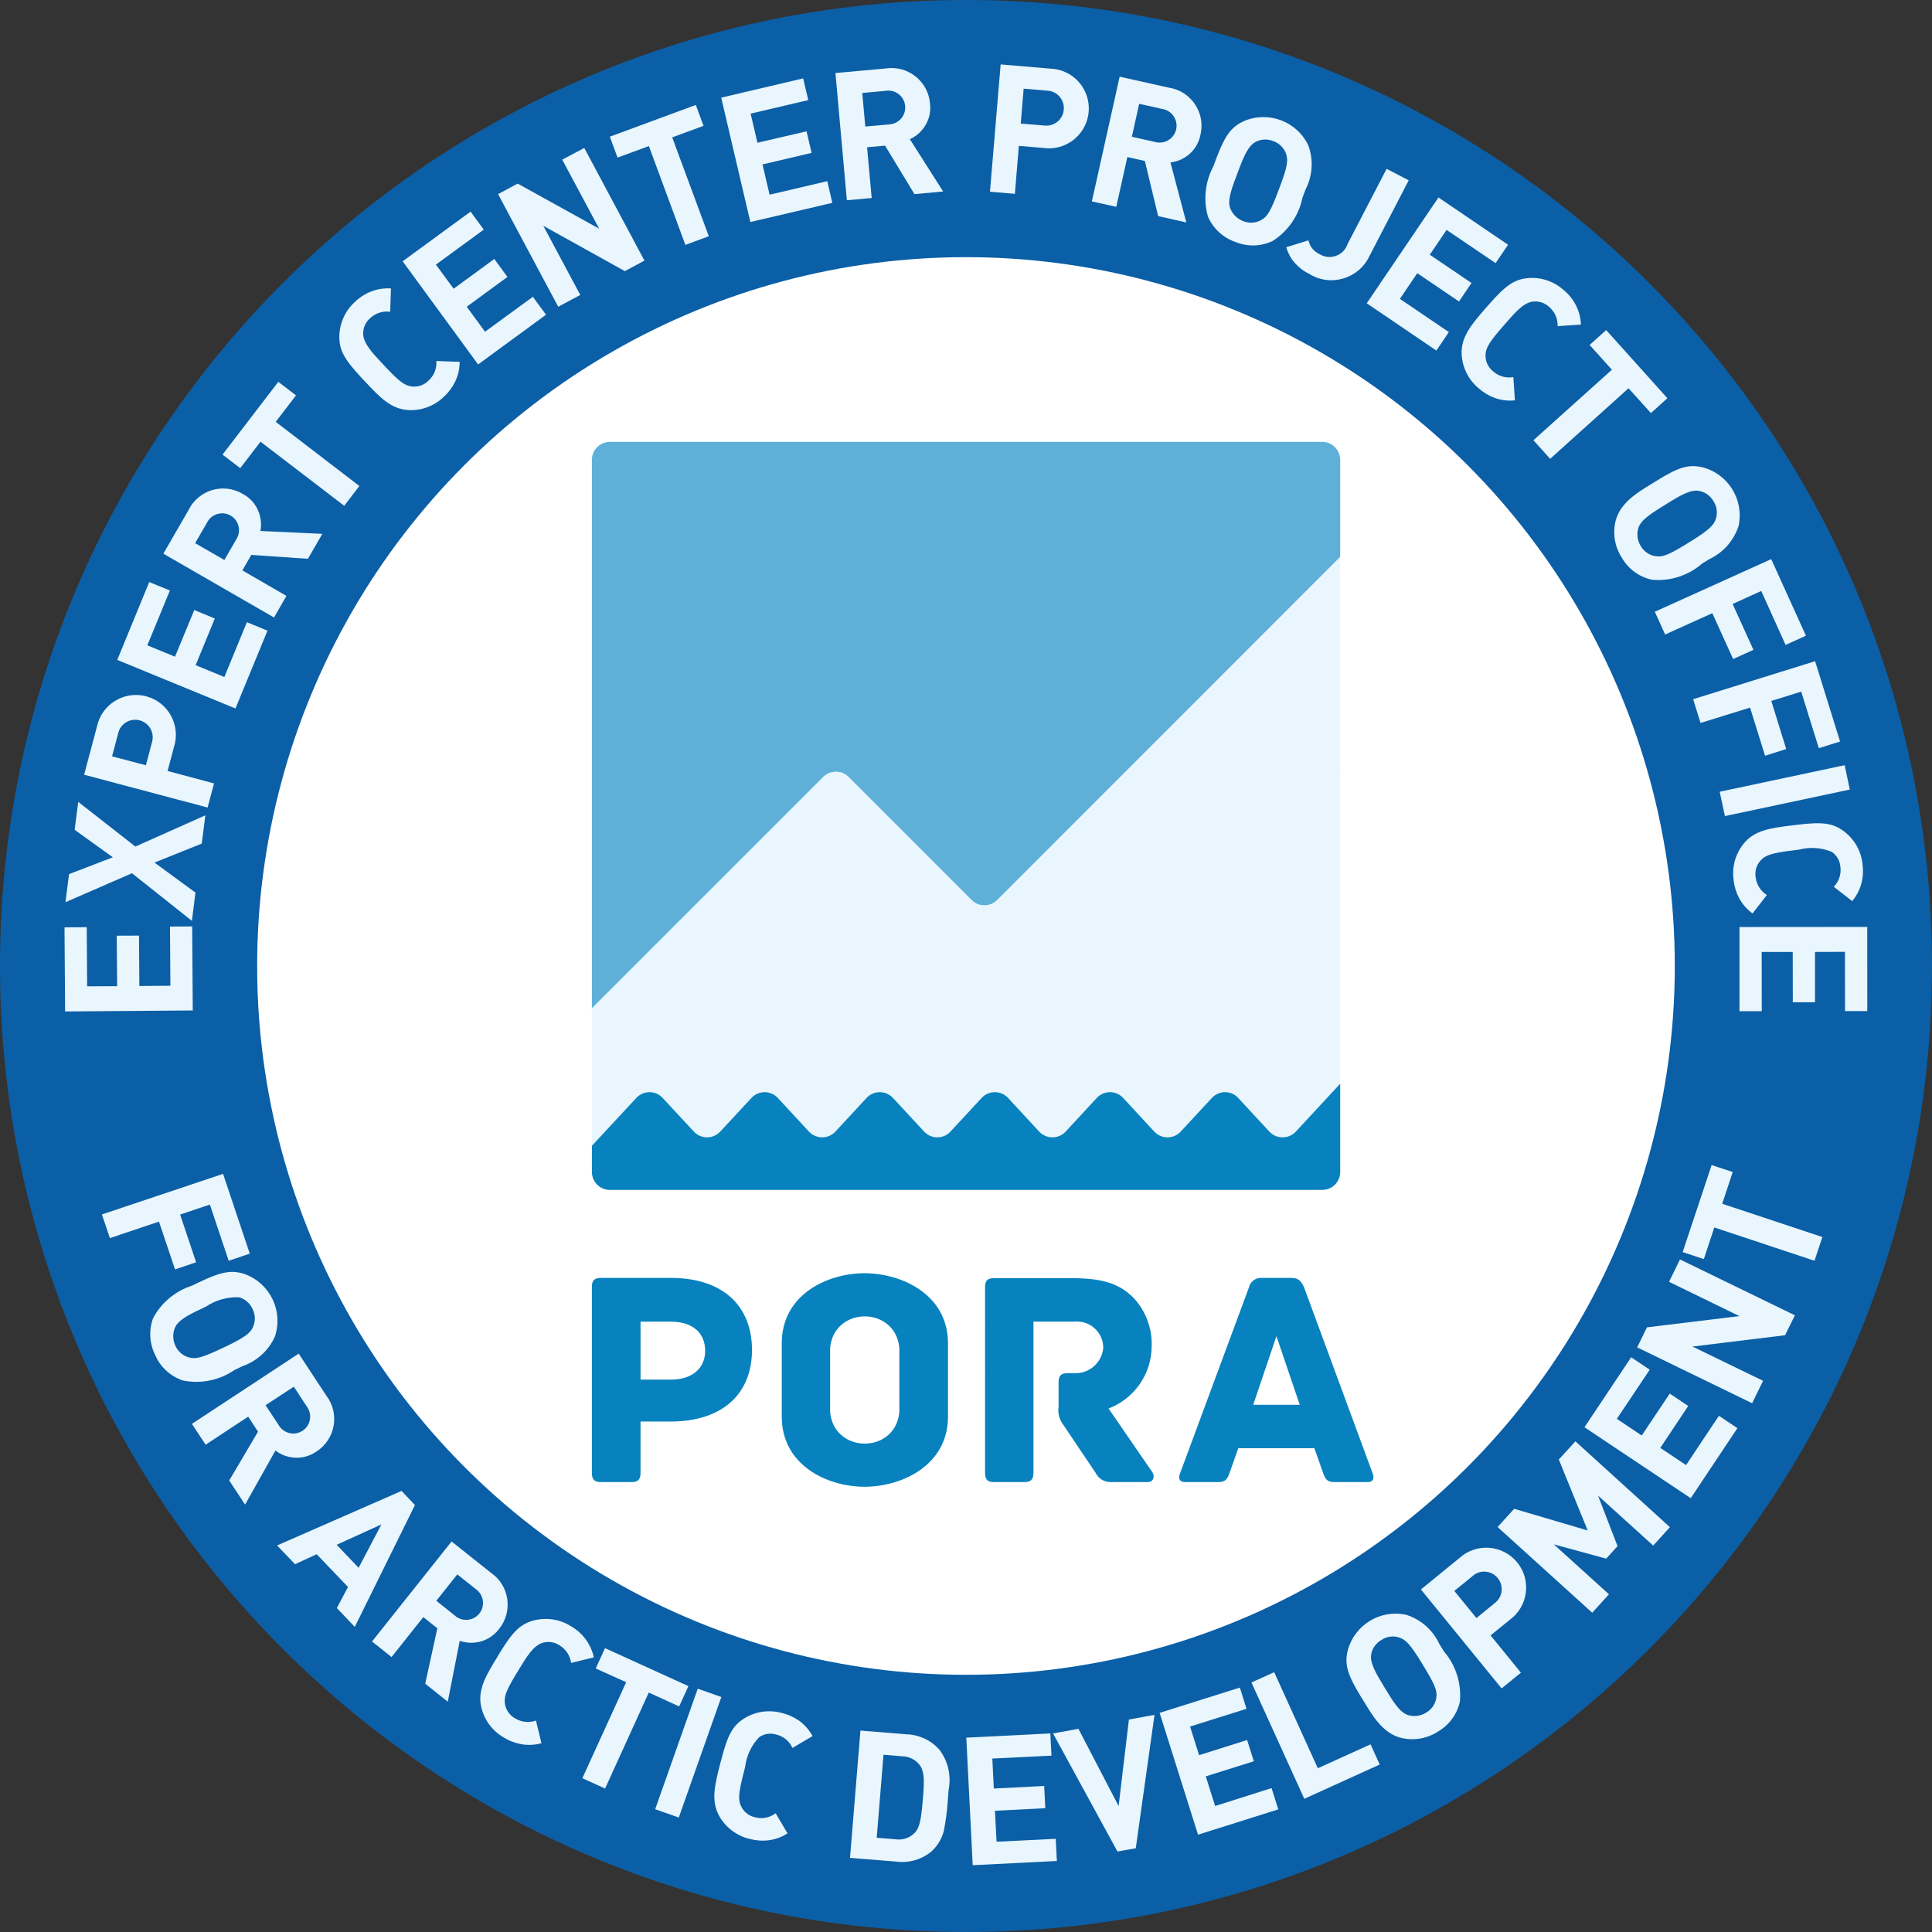
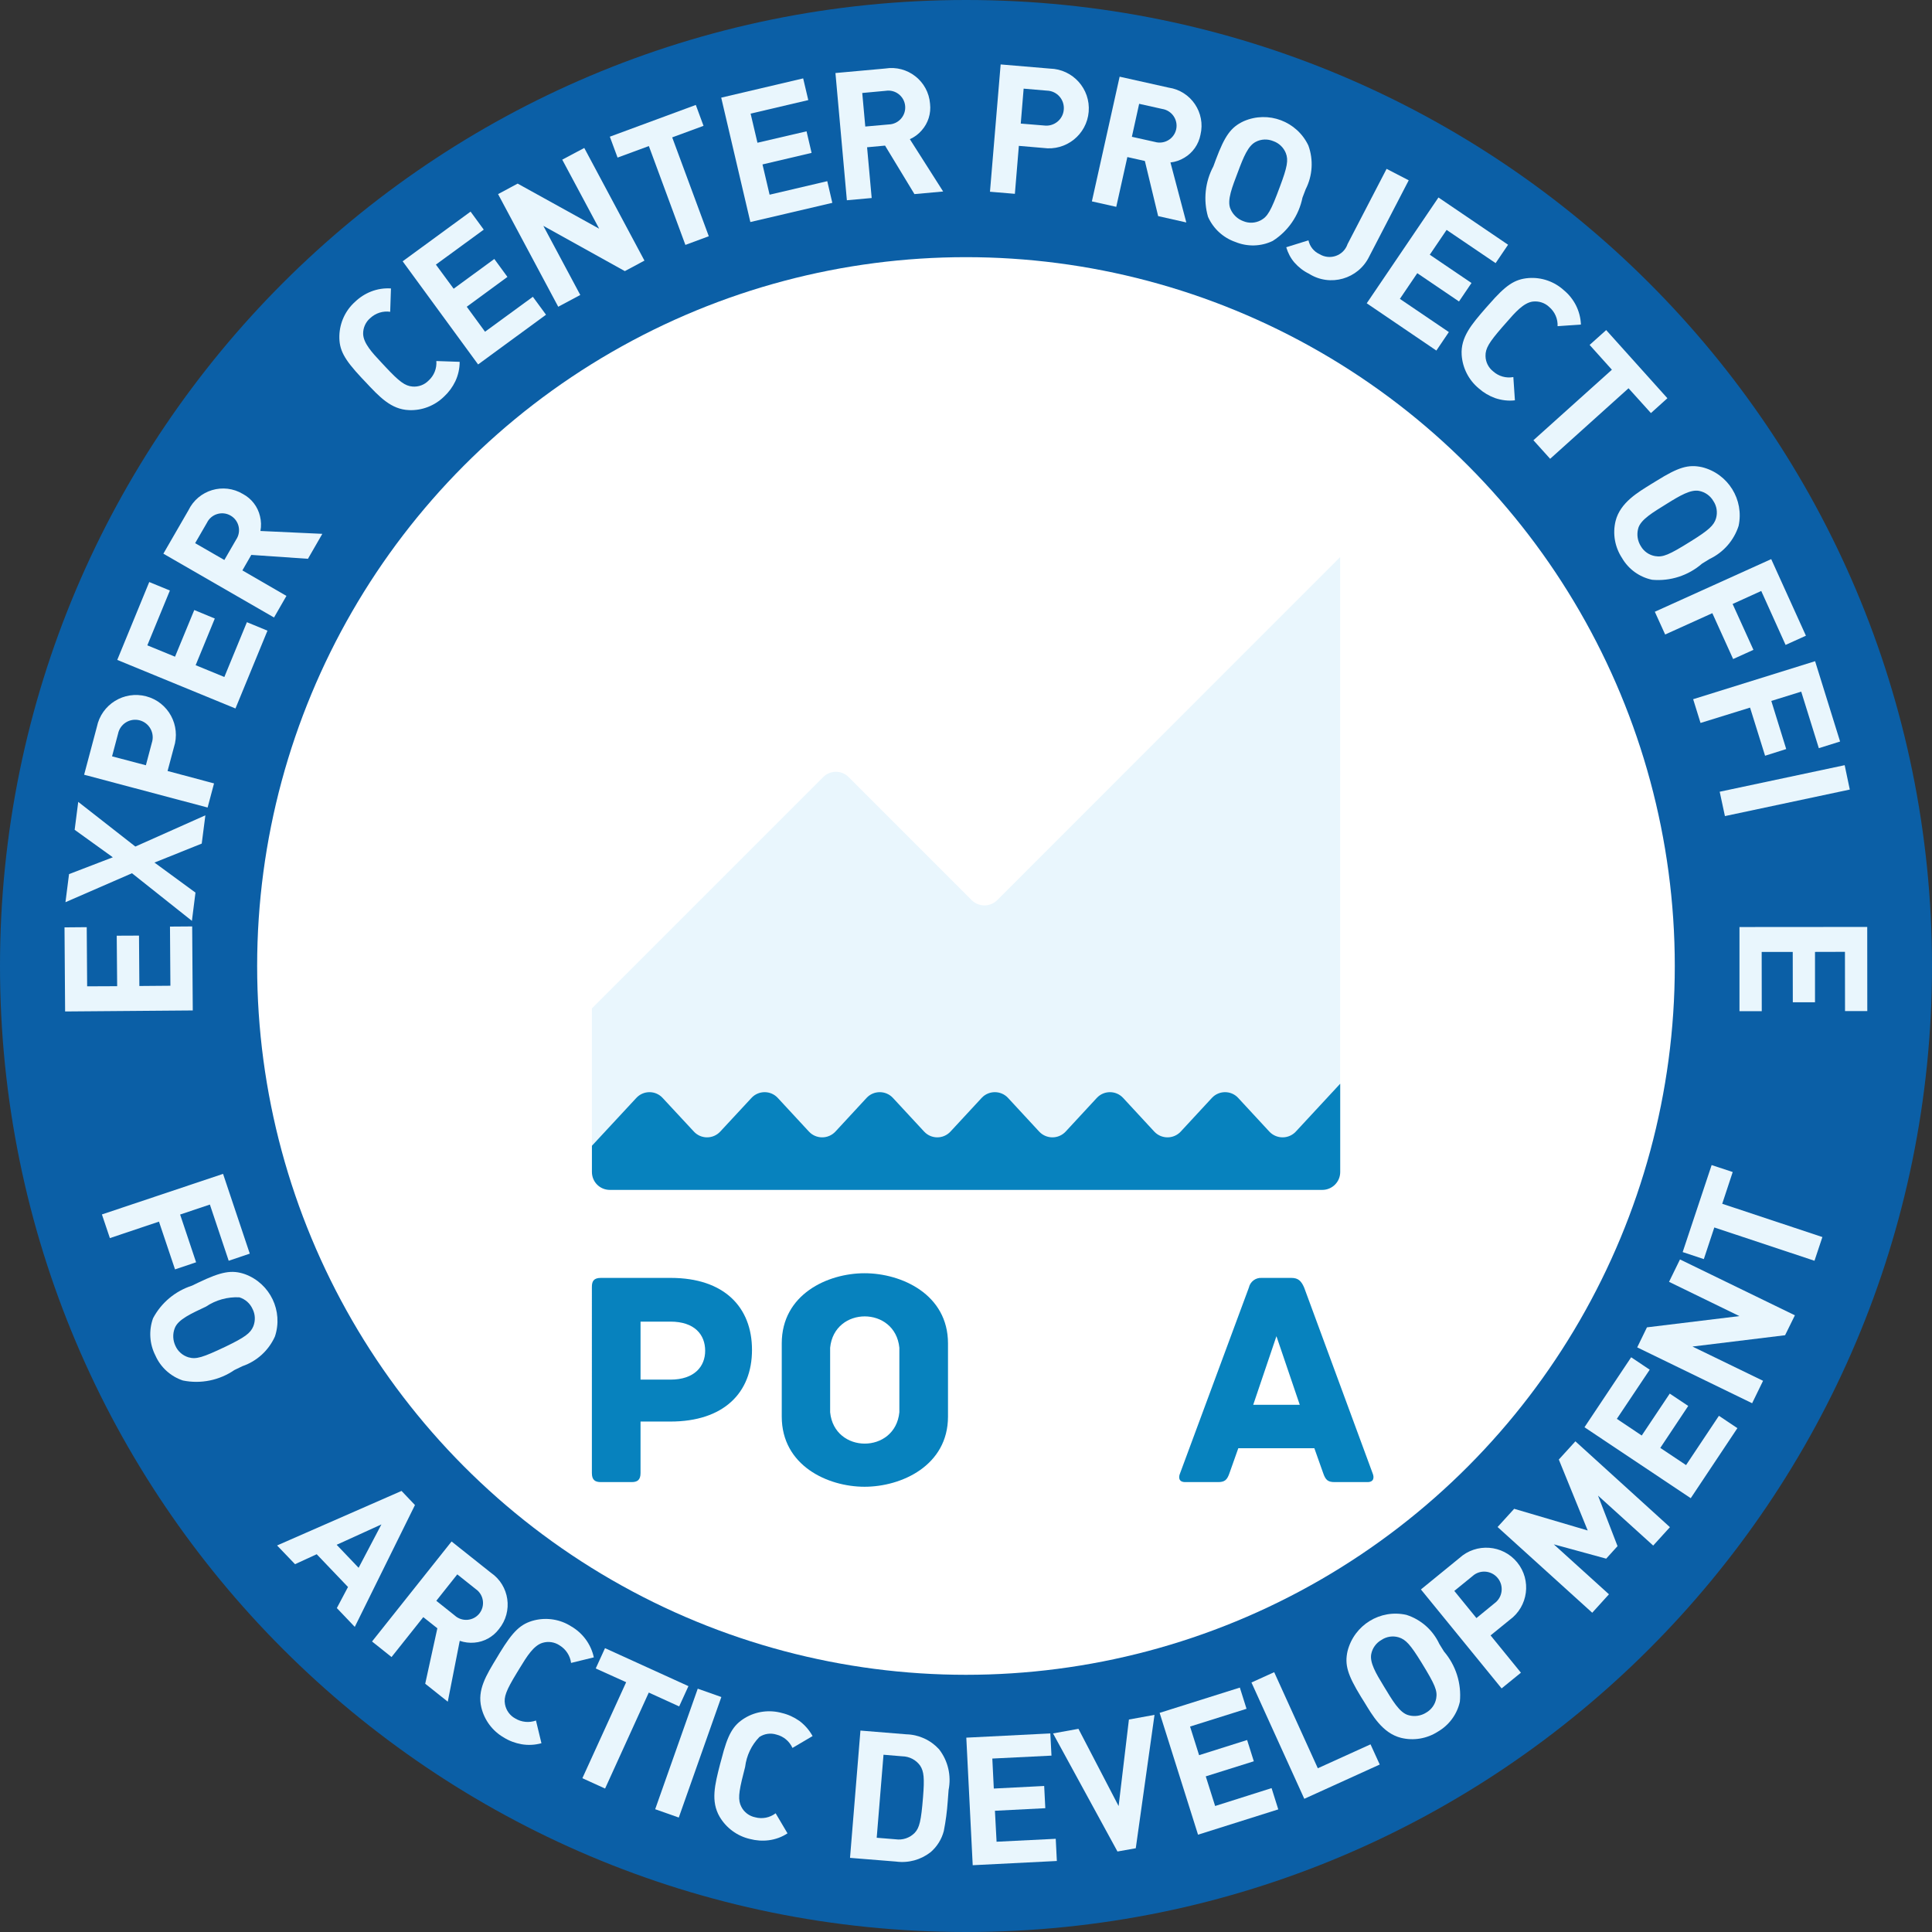
<svg xmlns="http://www.w3.org/2000/svg" version="1.1" id="Слой_1" x="0px" y="0px" width="120px" height="120px" viewBox="0 0 120 120" xml:space="preserve">
  <rect x="0" y="0" width="120" height="120" fill="#333333" stroke="none" />
  <path fill="#0B5FA6" d="M120,59.999C120,93.137,93.137,120,59.997,120C26.863,120,0,93.137,0,59.999C0,26.863,26.863,0,59.997,0 C93.137,0,120,26.863,120,59.999z" />
  <circle fill="#FFFFFF" cx="59.998" cy="59.999" r="44.026" />
-   <path fill="#5EB0D8" d="M82.126,27.445H37.878c-0.613,0-1.115,0.501-1.115,1.116v34.071l14.367-14.366 c0.436-0.437,1.142-0.437,1.578,0l7.644,7.645c0.437,0.436,1.147,0.436,1.585,0L83.241,34.6v-6.039 C83.241,27.946,82.74,27.445,82.126,27.445z" />
  <path fill="#E9F6FD" d="M41.154,68.191l1.946,2.095c0.44,0.473,1.19,0.473,1.631,0l1.944-2.095c0.442-0.475,1.192-0.475,1.632,0 l1.939,2.095c0.442,0.473,1.195,0.473,1.639,0l1.938-2.095c0.44-0.475,1.196-0.475,1.637,0l1.941,2.095 c0.441,0.473,1.19,0.473,1.63,0l1.94-2.095c0.441-0.475,1.196-0.475,1.638,0l1.938,2.095c0.442,0.473,1.195,0.473,1.638,0 l1.939-2.095c0.441-0.475,1.191-0.475,1.633,0l1.938,2.095c0.442,0.473,1.196,0.473,1.638,0l1.939-2.095 c0.441-0.475,1.196-0.475,1.632,0l1.938,2.095c0.444,0.473,1.198,0.473,1.64,0l2.758-2.975v0.411V34.6L61.938,55.91 c-0.438,0.436-1.148,0.436-1.585,0l-7.644-7.645c-0.436-0.437-1.142-0.437-1.578,0L36.764,62.632v8.532l2.759-2.973 C39.964,67.717,40.718,67.717,41.154,68.191z" />
  <path fill="#0782BE" d="M83.241,67.312l-2.758,2.975c-0.441,0.473-1.195,0.473-1.64,0l-1.938-2.095c-0.436-0.475-1.19-0.475-1.632,0 l-1.939,2.095c-0.441,0.473-1.195,0.473-1.638,0l-1.938-2.095c-0.441-0.475-1.191-0.475-1.633,0l-1.939,2.095 c-0.442,0.473-1.195,0.473-1.638,0l-1.938-2.095c-0.441-0.475-1.196-0.475-1.638,0l-1.94,2.095c-0.44,0.473-1.189,0.473-1.63,0 l-1.941-2.095c-0.441-0.475-1.196-0.475-1.637,0l-1.938,2.095c-0.444,0.473-1.196,0.473-1.639,0l-1.939-2.095 c-0.44-0.475-1.19-0.475-1.632,0l-1.944,2.095c-0.441,0.473-1.191,0.473-1.631,0l-1.946-2.095c-0.436-0.475-1.19-0.475-1.631,0 l-2.759,2.973v1.628c0,0.619,0.495,1.114,1.115,1.114h44.248c0.614,0,1.115-0.495,1.115-1.109V67.312z" />
  <path fill="#0782BE" d="M43.799,83.898c0-1.002-0.657-1.81-2.16-1.81h-1.854v3.603h1.854C43.142,85.691,43.799,84.864,43.799,83.898 z M46.708,83.846c0,2.677-1.771,4.449-5.069,4.449h-1.854v3.197c0,0.445-0.209,0.563-0.554,0.563h-1.913 c-0.345,0-0.555-0.118-0.555-0.563V79.93c0-0.345,0.113-0.557,0.555-0.557h4.343C44.974,79.373,46.708,81.184,46.708,83.846z" />
  <path fill="#0782BE" d="M55.861,83.71c-0.259-2.596-4.042-2.596-4.3,0v4.009c0.258,2.596,4.041,2.596,4.3,0V83.71z M58.882,87.986 c0,3.043-2.887,4.359-5.183,4.359c-2.294,0-5.143-1.316-5.143-4.359v-4.545c0-3.049,2.849-4.358,5.143-4.358 c2.296,0,5.183,1.31,5.183,4.358V87.986z" />
-   <path fill="#0782BE" d="M71.283,92.056H69.01c-0.41,0.014-0.786-0.213-0.965-0.583l-2.084-3.098 c-0.188-0.296-0.264-0.641-0.211-0.985v-1.54c0-0.351,0.113-0.562,0.562-0.562h0.381c0.933,0.059,1.746-0.631,1.832-1.563 c0.005-0.959-0.813-1.719-1.771-1.637h-2.564v9.403c0,0.445-0.21,0.563-0.561,0.563h-1.907c-0.345,0-0.538-0.118-0.538-0.563V79.95 c0-0.345,0.097-0.56,0.538-0.56h4.859c2.101,0,3.022,0.425,3.836,1.234c0.759,0.817,1.162,1.905,1.114,3.026 c-0.016,1.707-1.083,3.228-2.677,3.835l2.715,3.948C71.746,91.705,71.648,92.056,71.283,92.056z" />
  <path fill="#0782BE" d="M80.731,87.256l-1.449-4.263l-1.443,4.263H80.731z M84.933,92.056h-2.025c-0.425,0-0.576-0.118-0.732-0.583 l-0.539-1.521h-4.724l-0.539,1.521c-0.156,0.465-0.308,0.583-0.732,0.583h-2.025c-0.42,0-0.42-0.309-0.323-0.539l4.277-11.545 c0.081-0.366,0.415-0.619,0.786-0.599h1.853c0.426,0,0.614,0.19,0.793,0.599l4.256,11.545 C85.353,91.747,85.353,92.056,84.933,92.056z" />
  <polygon fill="#E9F6FD" points="11.973,62.761 4.044,62.824 4.007,57.601 5.387,57.589 5.413,61.262 7.277,61.254 7.25,58.118 8.634,58.112 8.656,61.242 10.584,61.226 10.558,57.552 11.937,57.542 " />
  <polygon fill="#E9F6FD" points="12.53,52.397 9.594,53.576 12.141,55.441 11.92,57.196 8.198,54.239 4.066,56.037 4.288,54.293 7.008,53.248 4.637,51.541 4.859,49.806 8.407,52.581 12.756,50.641 " />
  <path fill="#E9F6FD" d="M9.432,46.133c0.193-0.593-0.151-1.229-0.754-1.391c-0.61-0.161-1.223,0.221-1.347,0.836L6.96,46.978 l2.101,0.554L9.432,46.133z M6.017,45.146c0.286-1.395,1.687-2.262,3.066-1.896c1.373,0.362,2.16,1.809,1.718,3.168l-0.393,1.47 l2.886,0.771l-0.399,1.498l-7.67-2.037L6.017,45.146z" />
  <polygon fill="#E9F6FD" points="14.625,44.005 7.283,40.988 9.27,36.151 10.552,36.678 9.151,40.083 10.871,40.789 12.066,37.89 13.342,38.418 12.152,41.317 13.935,42.049 15.335,38.645 16.613,39.172 " />
  <path fill="#E9F6FD" d="M14.664,33.521c0.344-0.506,0.186-1.196-0.342-1.497c-0.526-0.307-1.206-0.097-1.469,0.448l-0.733,1.265 l1.815,1.045L14.664,33.521z M19.127,34.708l-3.518-0.242l-0.554,0.963l2.736,1.584l-0.771,1.341l-6.873-3.964l1.556-2.693 c0.614-1.271,2.182-1.74,3.389-1.012c0.534,0.286,0.921,0.791,1.057,1.379c0.074,0.3,0.085,0.613,0.026,0.916l3.845,0.178 L19.127,34.708z" />
-   <polygon fill="#E9F6FD" points="17.125,26.201 22.323,30.188 21.38,31.415 16.181,27.435 14.921,29.078 13.822,28.237 17.286,23.717 18.385,24.558 " />
  <path fill="#E9F6FD" d="M28.28,23.685c-0.172,0.356-0.409,0.68-0.7,0.948c-0.576,0.565-1.364,0.874-2.175,0.84 c-1.111-0.043-1.828-0.809-2.732-1.778l-0.22-0.231c-1.083-1.159-1.396-1.733-1.375-2.611c0.022-0.803,0.372-1.569,0.976-2.108 c0.286-0.274,0.625-0.495,1-0.64c0.39-0.152,0.809-0.216,1.229-0.189l-0.048,1.45c-0.453-0.065-0.904,0.08-1.24,0.393 c-0.285,0.242-0.447,0.602-0.44,0.98c0.016,0.582,0.576,1.184,1.099,1.74l0.286,0.307c0.862,0.921,1.217,1.185,1.681,1.223 c0.376,0.032,0.743-0.107,1.006-0.378c0.335-0.306,0.512-0.753,0.475-1.207l1.449,0.05C28.55,22.894,28.458,23.308,28.28,23.685z" />
  <polygon fill="#E9F6FD" points="29.696,22.636 25.01,16.23 29.228,13.144 30.047,14.263 27.074,16.435 28.177,17.933 30.703,16.085 31.518,17.2 28.991,19.053 30.127,20.604 33.097,18.434 33.914,19.548 " />
  <polygon fill="#E9F6FD" points="38.81,16.839 33.747,14.027 36.042,18.321 34.673,19.053 30.936,12.056 32.153,11.404 37.216,14.205 34.922,9.917 36.29,9.19 40.028,16.187 " />
  <polygon fill="#E9F6FD" points="41.752,8.533 44.024,14.673 42.571,15.212 40.302,9.072 38.358,9.788 37.878,8.49 43.218,6.518 43.697,7.816 " />
  <polygon fill="#E9F6FD" points="46.606,13.791 44.796,6.065 49.886,4.869 50.204,6.217 46.622,7.057 47.047,8.866 50.096,8.156 50.409,9.496 47.36,10.213 47.801,12.093 51.383,11.253 51.697,12.599 " />
  <path fill="#E9F6FD" d="M55.198,7.73c0.608-0.017,1.077-0.538,1.023-1.147c-0.053-0.608-0.614-1.04-1.212-0.942l-1.453,0.134 l0.188,2.084L55.198,7.73z M56.798,12.056l-1.826-3.012l-1.116,0.103l0.286,3.152l-1.541,0.139l-0.71-7.902l3.091-0.28 c1.391-0.226,2.677,0.786,2.785,2.187c0.071,0.603-0.118,1.207-0.522,1.659c-0.199,0.232-0.453,0.419-0.732,0.543l2.068,3.249 L56.798,12.056z" />
  <path fill="#E9F6FD" d="M64.84,7.794c0.62,0.086,1.186-0.367,1.233-0.985c0.055-0.625-0.425-1.165-1.05-1.18L63.58,5.506 l-0.179,2.17L64.84,7.794z M65.218,4.261c1.422,0.038,2.521,1.261,2.402,2.683c-0.119,1.416-1.406,2.445-2.817,2.246l-1.52-0.13 l-0.247,2.979l-1.547-0.13l0.663-7.907L65.218,4.261z" />
  <path fill="#E9F6FD" d="M71.725,8.813c0.587,0.172,1.196-0.182,1.33-0.781c0.13-0.592-0.27-1.174-0.872-1.266l-1.428-0.318 l-0.452,2.048L71.725,8.813z M71.935,13.423L71.11,9.999l-1.088-0.244l-0.689,3.092l-1.514-0.339l1.724-7.745l3.038,0.678 c1.396,0.204,2.311,1.563,1.982,2.931c-0.113,0.593-0.479,1.116-0.997,1.422c-0.264,0.161-0.56,0.265-0.867,0.296l0.985,3.727 L71.935,13.423z" />
  <path fill="#E9F6FD" d="M79.864,9.507c-0.141-0.35-0.426-0.62-0.781-0.743c-0.356-0.145-0.753-0.13-1.088,0.048 c-0.474,0.243-0.755,0.932-1.099,1.853c-0.34,0.905-0.712,1.778-0.465,2.322c0.152,0.351,0.438,0.62,0.793,0.749 c0.35,0.146,0.743,0.125,1.077-0.049c0.432-0.23,0.636-0.575,1.195-2.089C79.955,10.375,80.036,9.944,79.864,9.507z M79.051,14.964 c-0.721,0.35-1.563,0.372-2.306,0.07c-0.766-0.263-1.385-0.829-1.713-1.568c-0.302-1.049-0.179-2.176,0.333-3.134l0.151-0.41 c0.555-1.481,0.932-2.02,1.729-2.391c1.525-0.669,3.303,0,4.019,1.503c0.324,0.888,0.265,1.874-0.166,2.72l-0.199,0.522 C80.672,13.386,80.009,14.356,79.051,14.964z" />
  <path fill="#E9F6FD" d="M85.046,15.929c-0.679,1.405-2.43,1.906-3.744,1.072c-0.344-0.167-0.646-0.404-0.899-0.689 c-0.237-0.275-0.409-0.604-0.512-0.955l1.38-0.43c0.08,0.377,0.332,0.696,0.684,0.857c0.652,0.398,1.502,0.097,1.745-0.625 l2.424-4.671l1.374,0.711L85.046,15.929z" />
  <polygon fill="#E9F6FD" points="84.89,18.838 89.345,12.266 93.669,15.201 92.895,16.343 89.851,14.28 88.806,15.821 91.397,17.578 90.621,18.725 88.03,16.968 86.949,18.563 89.991,20.626 89.215,21.774 " />
  <path fill="#E9F6FD" d="M92.861,24.725c-0.371-0.134-0.716-0.339-1.013-0.602c-0.624-0.517-1.006-1.267-1.061-2.075 c-0.07-1.11,0.619-1.902,1.486-2.903l0.216-0.242c1.039-1.192,1.584-1.563,2.457-1.633c0.802-0.059,1.594,0.215,2.192,0.76 c0.307,0.254,0.56,0.571,0.743,0.927c0.188,0.371,0.296,0.781,0.313,1.201l-1.449,0.102c0.021-0.458-0.173-0.893-0.518-1.19 c-0.269-0.259-0.646-0.382-1.019-0.339c-0.575,0.07-1.119,0.695-1.615,1.266l-0.28,0.317c-0.829,0.954-1.056,1.33-1.045,1.799 c0.005,0.376,0.184,0.727,0.479,0.958c0.339,0.302,0.797,0.432,1.249,0.35l0.098,1.444C93.681,24.914,93.26,24.86,92.861,24.725z" />
  <polygon fill="#E9F6FD" points="101.151,24.116 96.283,28.497 95.243,27.344 100.118,22.964 98.734,21.424 99.763,20.502 103.565,24.735 102.542,25.657 " />
  <path fill="#E9F6FD" d="M106.588,32.187c0.102-0.367,0.043-0.754-0.168-1.067c-0.188-0.328-0.517-0.56-0.888-0.63 c-0.523-0.096-1.169,0.28-1.999,0.797c-0.824,0.517-1.654,0.98-1.788,1.562c-0.092,0.367-0.032,0.755,0.172,1.078 c0.188,0.324,0.512,0.55,0.884,0.614c0.484,0.081,0.851-0.064,2.22-0.921C106.13,32.93,106.458,32.633,106.588,32.187z M102.612,36.01c-0.786-0.167-1.466-0.658-1.869-1.357c-0.441-0.674-0.588-1.497-0.398-2.285c0.285-1.163,1.432-1.809,2.176-2.278 l0.372-0.227c1.347-0.839,1.972-1.034,2.827-0.845c1.617,0.404,2.618,2.02,2.268,3.646c-0.29,0.9-0.938,1.644-1.793,2.051 l-0.475,0.291C104.864,35.751,103.743,36.113,102.612,36.01z" />
  <polygon fill="#E9F6FD" points="109.394,36.706 107.616,37.514 108.909,40.363 107.648,40.934 106.356,38.085 103.426,39.41 102.784,37.997 110.013,34.728 112.169,39.485 110.906,40.057 " />
  <polygon fill="#E9F6FD" points="111.877,42.959 110.019,43.536 110.945,46.525 109.632,46.94 108.699,43.951 105.623,44.904 105.165,43.429 112.739,41.068 114.291,46.057 112.971,46.471 " />
  <polygon fill="#E9F6FD" points="106.813,49.176 114.576,47.527 114.894,49.041 107.138,50.689 " />
-   <path fill="#E9F6FD" d="M108.031,55.806c-0.188-0.349-0.307-0.732-0.35-1.125c-0.119-0.803,0.097-1.617,0.598-2.252 c0.684-0.873,1.724-1.001,3.043-1.165l0.318-0.037c1.572-0.193,2.219-0.107,2.914,0.427c0.641,0.49,1.05,1.221,1.132,2.024 c0.053,0.395,0.031,0.798-0.07,1.186c-0.108,0.405-0.302,0.78-0.573,1.105l-1.141-0.89c0.318-0.329,0.469-0.78,0.409-1.233 c-0.026-0.373-0.22-0.717-0.532-0.933c-0.647-0.271-1.368-0.318-2.048-0.14l-0.419,0.054c-1.25,0.156-1.671,0.285-1.978,0.641 c-0.248,0.279-0.351,0.663-0.285,1.034c0.054,0.447,0.309,0.851,0.694,1.088l-0.889,1.147 C108.516,56.491,108.236,56.172,108.031,55.806z" />
  <polygon fill="#E9F6FD" points="108.042,57.58 115.977,57.574 115.981,62.799 114.598,62.799 114.593,59.12 112.733,59.125 112.733,62.254 111.355,62.254 111.35,59.125 109.421,59.125 109.426,62.805 108.042,62.805 " />
  <polygon fill="#E9F6FD" points="13.036,74.817 11.188,75.437 12.18,78.403 10.871,78.844 9.874,75.877 6.825,76.901 6.33,75.431 13.855,72.911 15.514,77.866 14.205,78.308 " />
  <path fill="#E9F6FD" d="M15.734,82.38c0.139-0.351,0.124-0.743-0.048-1.078c-0.157-0.349-0.452-0.608-0.819-0.723 c-0.732-0.036-1.46,0.164-2.073,0.577c-0.874,0.416-1.747,0.787-1.945,1.354c-0.135,0.354-0.113,0.747,0.049,1.088 c0.155,0.345,0.452,0.601,0.813,0.709c0.475,0.131,0.85,0.024,2.312-0.671C15.195,83.069,15.557,82.811,15.734,82.38z M11.36,85.745 c-0.759-0.252-1.384-0.817-1.707-1.551c-0.368-0.721-0.42-1.556-0.147-2.315c0.512-0.966,1.379-1.69,2.42-2.025l0.393-0.19 c1.427-0.683,2.074-0.807,2.898-0.522c1.563,0.577,2.386,2.292,1.859,3.87c-0.39,0.867-1.116,1.532-2.014,1.841l-0.503,0.242 C13.629,85.735,12.471,85.972,11.36,85.745z" />
-   <path fill="#E9F6FD" d="M17.297,88.498c0.3,0.532,0.986,0.707,1.498,0.368c0.505-0.335,0.624-1.029,0.252-1.517l-0.797-1.22 l-1.755,1.151L17.297,88.498z M14.237,91.957l1.789-3.033l-0.61-0.933l-2.645,1.742l-0.851-1.294l6.632-4.363l1.708,2.597 c0.861,1.122,0.576,2.732-0.614,3.491c-0.501,0.345-1.122,0.461-1.708,0.322c-0.301-0.069-0.587-0.2-0.829-0.393l-1.886,3.359 L14.237,91.957z" />
  <path fill="#E9F6FD" d="M23.69,94.684l-2.779,1.266l1.363,1.429L23.69,94.684z M20.922,99.88l0.693-1.309l-1.944-2.035l-1.346,0.619 l-1.115-1.164l7.73-3.387l0.834,0.877l-3.738,7.568L20.922,99.88z" />
  <path fill="#E9F6FD" d="M28.242,100.339c0.447,0.408,1.153,0.354,1.53-0.118c0.382-0.479,0.274-1.181-0.227-1.524l-1.142-0.91 l-1.303,1.641L28.242,100.339z M26.411,104.579l0.754-3.443l-0.874-0.693l-1.972,2.479l-1.211-0.966l4.94-6.212l2.434,1.936 c1.164,0.791,1.401,2.413,0.506,3.507c-0.365,0.483-0.921,0.792-1.523,0.84c-0.308,0.028-0.619-0.012-0.91-0.112l-0.743,3.78 L26.411,104.579z" />
  <path fill="#E9F6FD" d="M32.39,108.337c-0.386-0.069-0.765-0.208-1.099-0.418c-0.706-0.405-1.207-1.084-1.395-1.869 c-0.259-1.084,0.291-1.979,0.979-3.109l0.167-0.28c0.826-1.35,1.299-1.805,2.145-2.021c0.786-0.192,1.617-0.058,2.295,0.379 c0.345,0.2,0.647,0.469,0.889,0.793c0.247,0.333,0.425,0.72,0.512,1.13l-1.412,0.345c-0.059-0.45-0.322-0.85-0.71-1.088 c-0.313-0.21-0.7-0.269-1.062-0.16c-0.56,0.166-0.991,0.871-1.385,1.517l-0.22,0.36c-0.656,1.078-0.813,1.488-0.727,1.945 c0.071,0.373,0.302,0.695,0.631,0.873c0.388,0.238,0.868,0.285,1.292,0.131l0.34,1.41C33.224,108.386,32.805,108.409,32.39,108.337z " />
  <polygon fill="#E9F6FD" points="40.297,105.128 37.583,111.09 36.172,110.448 38.892,104.485 37.002,103.632 37.578,102.37 42.76,104.729 42.184,105.989 " />
  <rect x="38.787" y="108.088" transform="matrix(-0.333 0.943 -0.943 -0.333 159.647 104.822)" fill="#E9F6FD" width="7.939" height="1.554" />
  <path fill="#E9F6FD" d="M47.754,114.301c-0.395,0.05-0.797,0.022-1.181-0.08c-0.787-0.183-1.464-0.683-1.875-1.378 c-0.559-0.966-0.302-1.979,0.027-3.266l0.086-0.313c0.388-1.528,0.711-2.105,1.459-2.558c0.69-0.415,1.525-0.523,2.301-0.307 c0.389,0.09,0.754,0.263,1.083,0.492c0.334,0.251,0.614,0.571,0.817,0.94l-1.249,0.736c-0.189-0.414-0.554-0.721-0.997-0.829 c-0.359-0.112-0.749-0.058-1.061,0.152c-0.491,0.505-0.797,1.158-0.883,1.857l-0.103,0.41c-0.313,1.216-0.345,1.659-0.13,2.071 c0.172,0.337,0.492,0.573,0.856,0.647c0.442,0.12,0.91,0.027,1.272-0.249l0.737,1.246C48.566,114.103,48.167,114.247,47.754,114.301 z" />
  <path fill="#E9F6FD" d="M55.619,114.241c0.44,0.065,0.881-0.078,1.195-0.399c0.296-0.316,0.398-0.737,0.517-2.211 c0.096-1.183,0.054-1.606-0.177-1.961c-0.258-0.363-0.673-0.577-1.116-0.583l-1.162-0.097l-0.422,5.156L55.619,114.241z M56.297,107.721c0.771,0.02,1.502,0.354,2.026,0.925c0.559,0.716,0.774,1.637,0.596,2.532l-0.053,0.699 c-0.043,0.621-0.124,1.24-0.244,1.847c-0.133,0.513-0.418,0.972-0.823,1.32c-0.609,0.475-1.379,0.686-2.149,0.581l-2.854-0.23 l0.647-7.906L56.297,107.721z" />
  <polygon fill="#E9F6FD" points="60.417,115.852 60.019,107.929 65.238,107.666 65.309,109.045 61.635,109.227 61.727,111.09 64.856,110.93 64.926,112.31 61.797,112.47 61.899,114.393 65.574,114.211 65.643,115.589 " />
  <polygon fill="#E9F6FD" points="70.545,114.798 69.408,115 65.405,107.666 66.984,107.38 69.479,112.178 70.119,106.803 71.709,106.513 " />
  <polygon fill="#E9F6FD" points="74.412,113.956 72.026,106.389 77.009,104.819 77.424,106.136 73.917,107.239 74.478,109.017 77.461,108.075 77.877,109.396 74.892,110.333 75.474,112.174 78.98,111.063 79.396,112.384 " />
  <polygon fill="#E9F6FD" points="81.012,111.727 77.73,104.503 79.142,103.862 81.852,109.83 85.126,108.344 85.698,109.598 " />
  <path fill="#E9F6FD" d="M86.872,101.696c-0.36-0.107-0.754-0.048-1.066,0.163c-0.334,0.188-0.566,0.511-0.637,0.883 c-0.096,0.523,0.275,1.168,0.787,2.003c0.506,0.824,0.964,1.659,1.552,1.795c0.36,0.097,0.755,0.036,1.072-0.164 c0.328-0.187,0.56-0.511,0.625-0.881c0.086-0.479-0.065-0.848-0.911-2.226C87.61,102.159,87.318,101.831,86.872,101.696z M90.675,105.693c-0.172,0.787-0.673,1.46-1.368,1.864c-0.679,0.436-1.508,0.577-2.289,0.383c-1.163-0.292-1.805-1.446-2.263-2.193 l-0.231-0.37c-0.824-1.349-1.018-1.979-0.824-2.829c0.414-1.616,2.031-2.614,3.657-2.245c0.906,0.29,1.643,0.947,2.042,1.805 l0.291,0.471C90.428,103.441,90.783,104.567,90.675,105.693z" />
  <path fill="#E9F6FD" d="M92.824,99.585c0.506-0.366,0.599-1.083,0.205-1.566c-0.396-0.486-1.115-0.541-1.573-0.12l-1.126,0.916 l1.374,1.687L92.824,99.585z M90.643,96.776c1.05-0.957,2.693-0.837,3.593,0.267c0.899,1.104,0.685,2.734-0.469,3.572l-1.185,0.963 l1.885,2.316l-1.2,0.976l-5.011-6.146L90.643,96.776z" />
  <polygon fill="#E9F6FD" points="102.683,95.998 99.256,92.895 100.468,96.033 99.763,96.811 96.509,95.922 99.935,99.024 98.896,100.17 93.018,94.846 94.048,93.714 98.615,95.061 96.821,90.655 97.851,89.523 103.722,94.855 " />
  <polygon fill="#E9F6FD" points="105.015,93.055 98.415,88.649 101.314,84.303 102.467,85.074 100.425,88.127 101.971,89.163 103.711,86.559 104.858,87.326 103.124,89.932 104.724,91 106.765,87.938 107.913,88.704 " />
  <polygon fill="#E9F6FD" points="110.875,82.933 105.122,83.636 109.507,85.764 108.828,87.157 101.69,83.688 102.295,82.444 108.037,81.745 103.667,79.617 104.347,78.226 111.484,81.696 " />
  <polygon fill="#E9F6FD" points="106.97,74.768 113.192,76.835 112.701,78.308 106.479,76.24 105.828,78.205 104.514,77.769 106.313,72.364 107.622,72.797 " />
</svg>